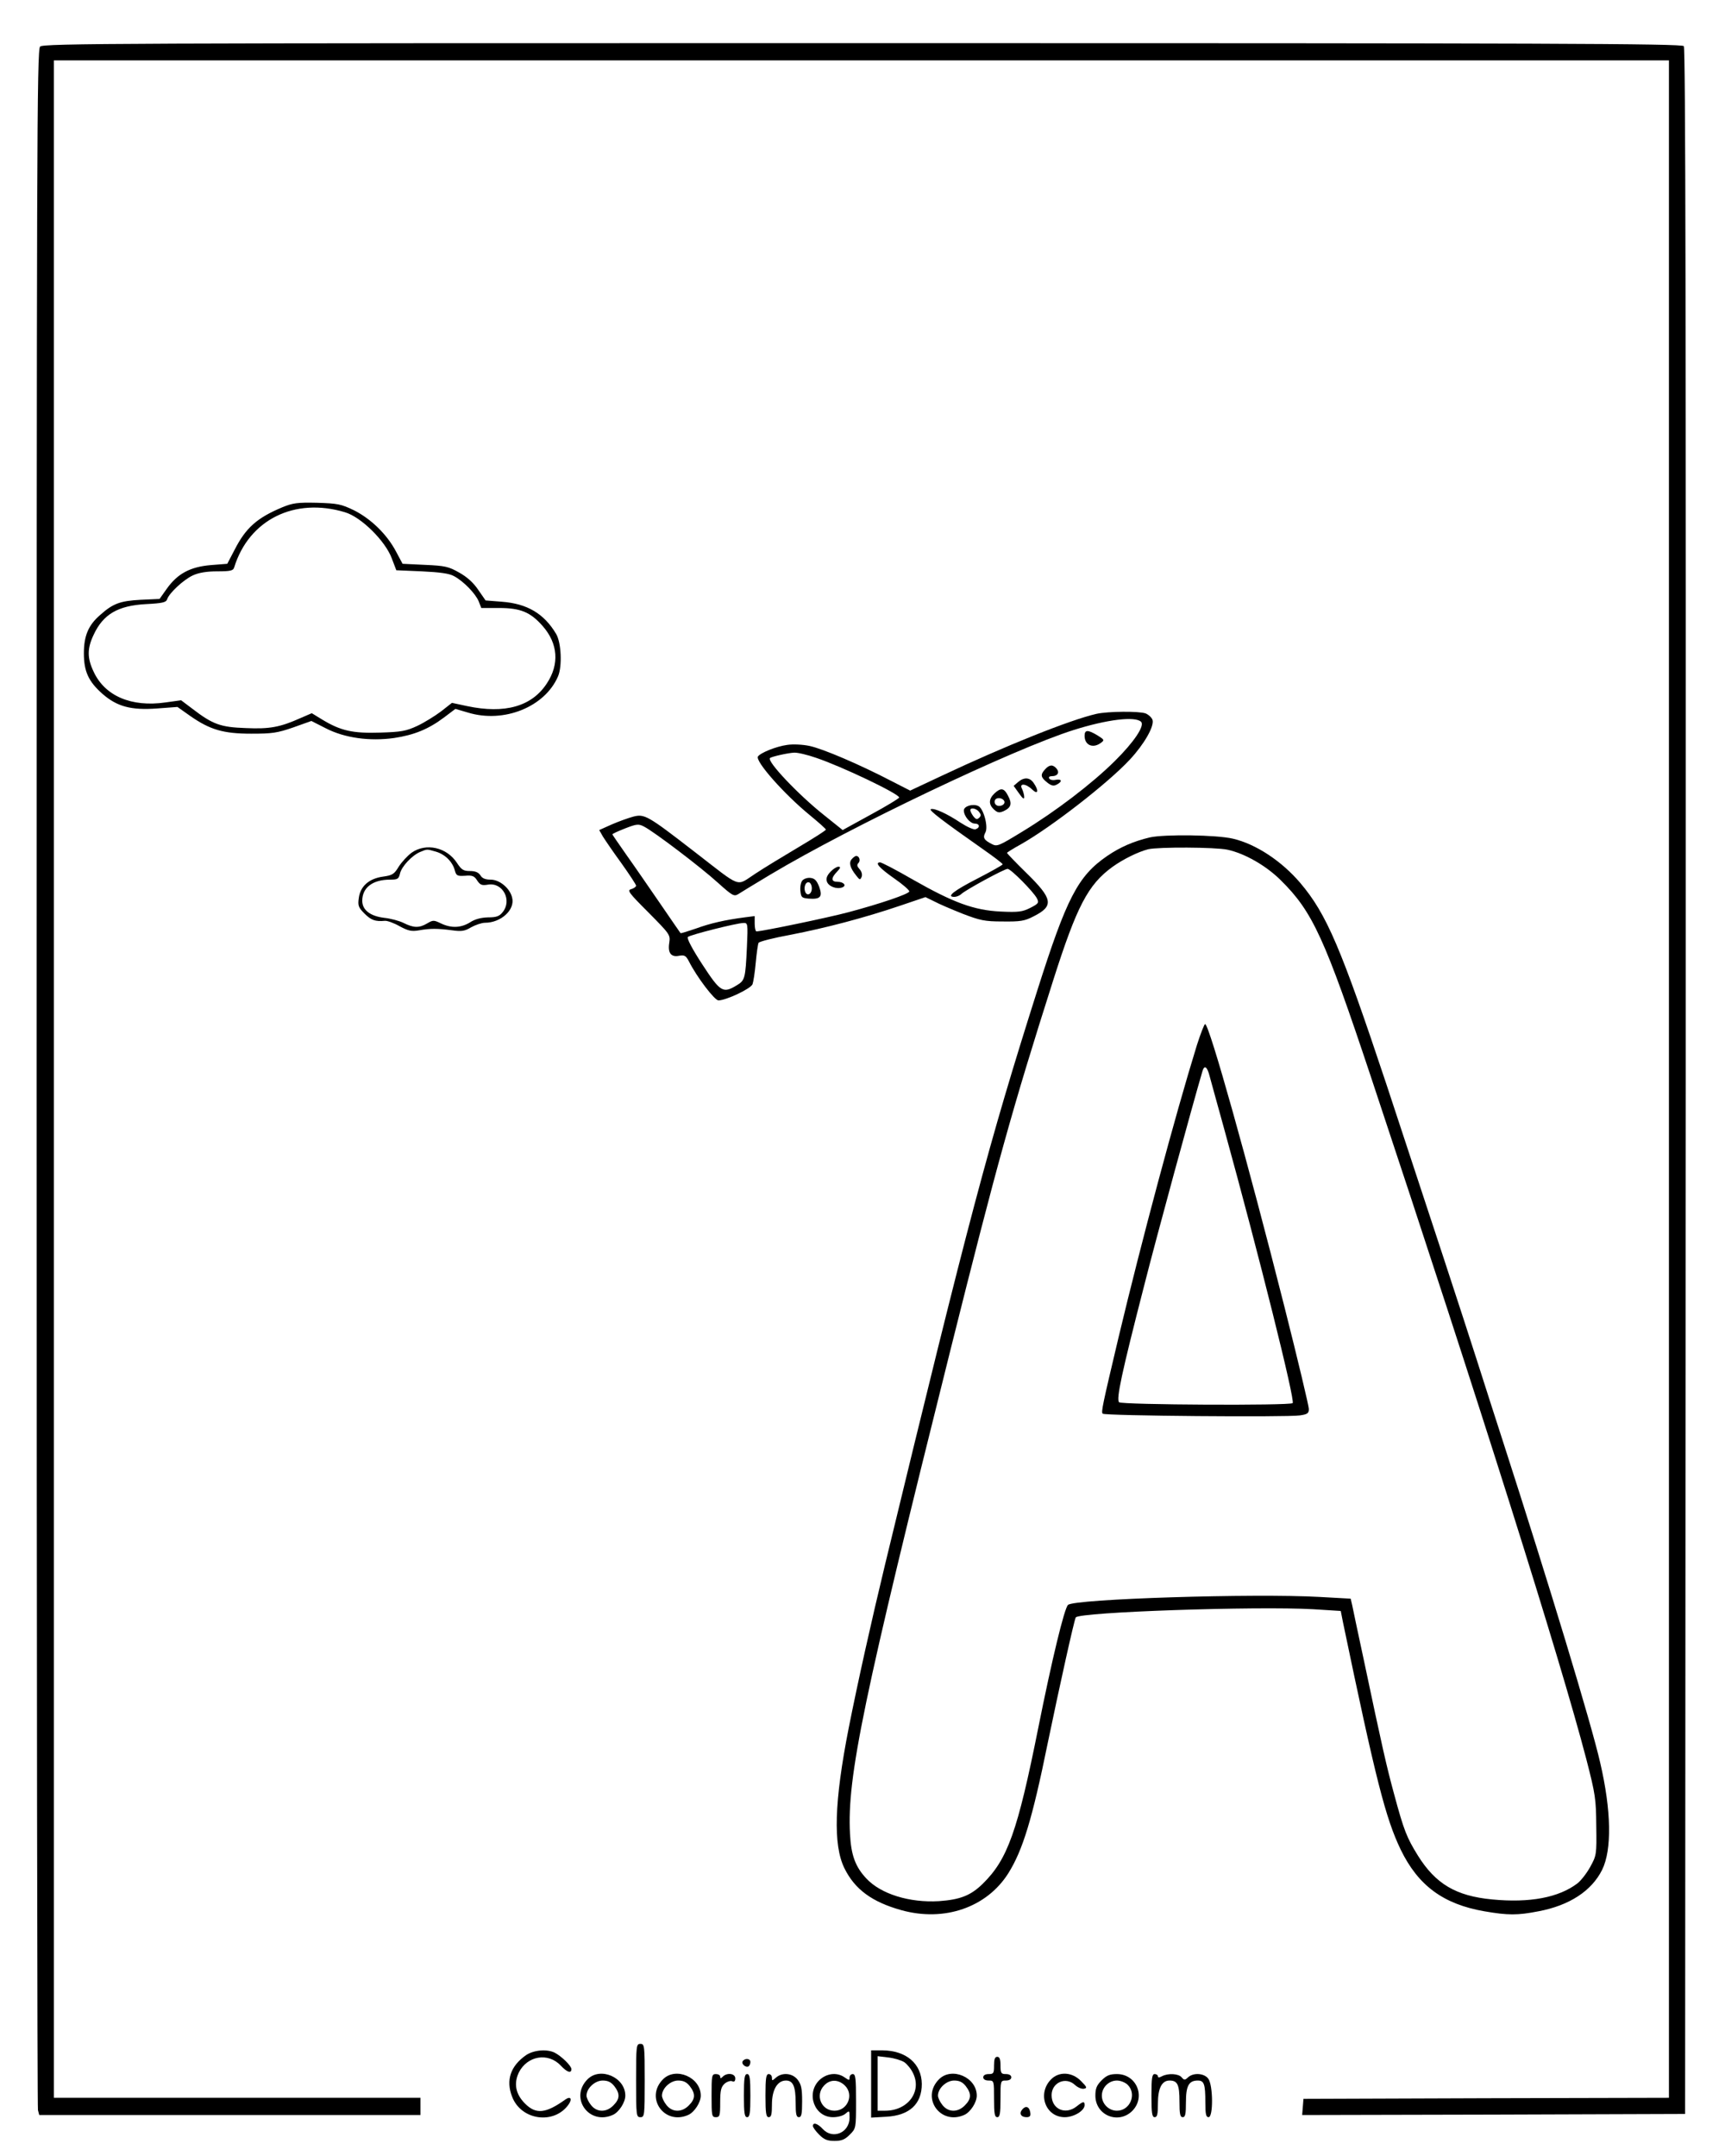
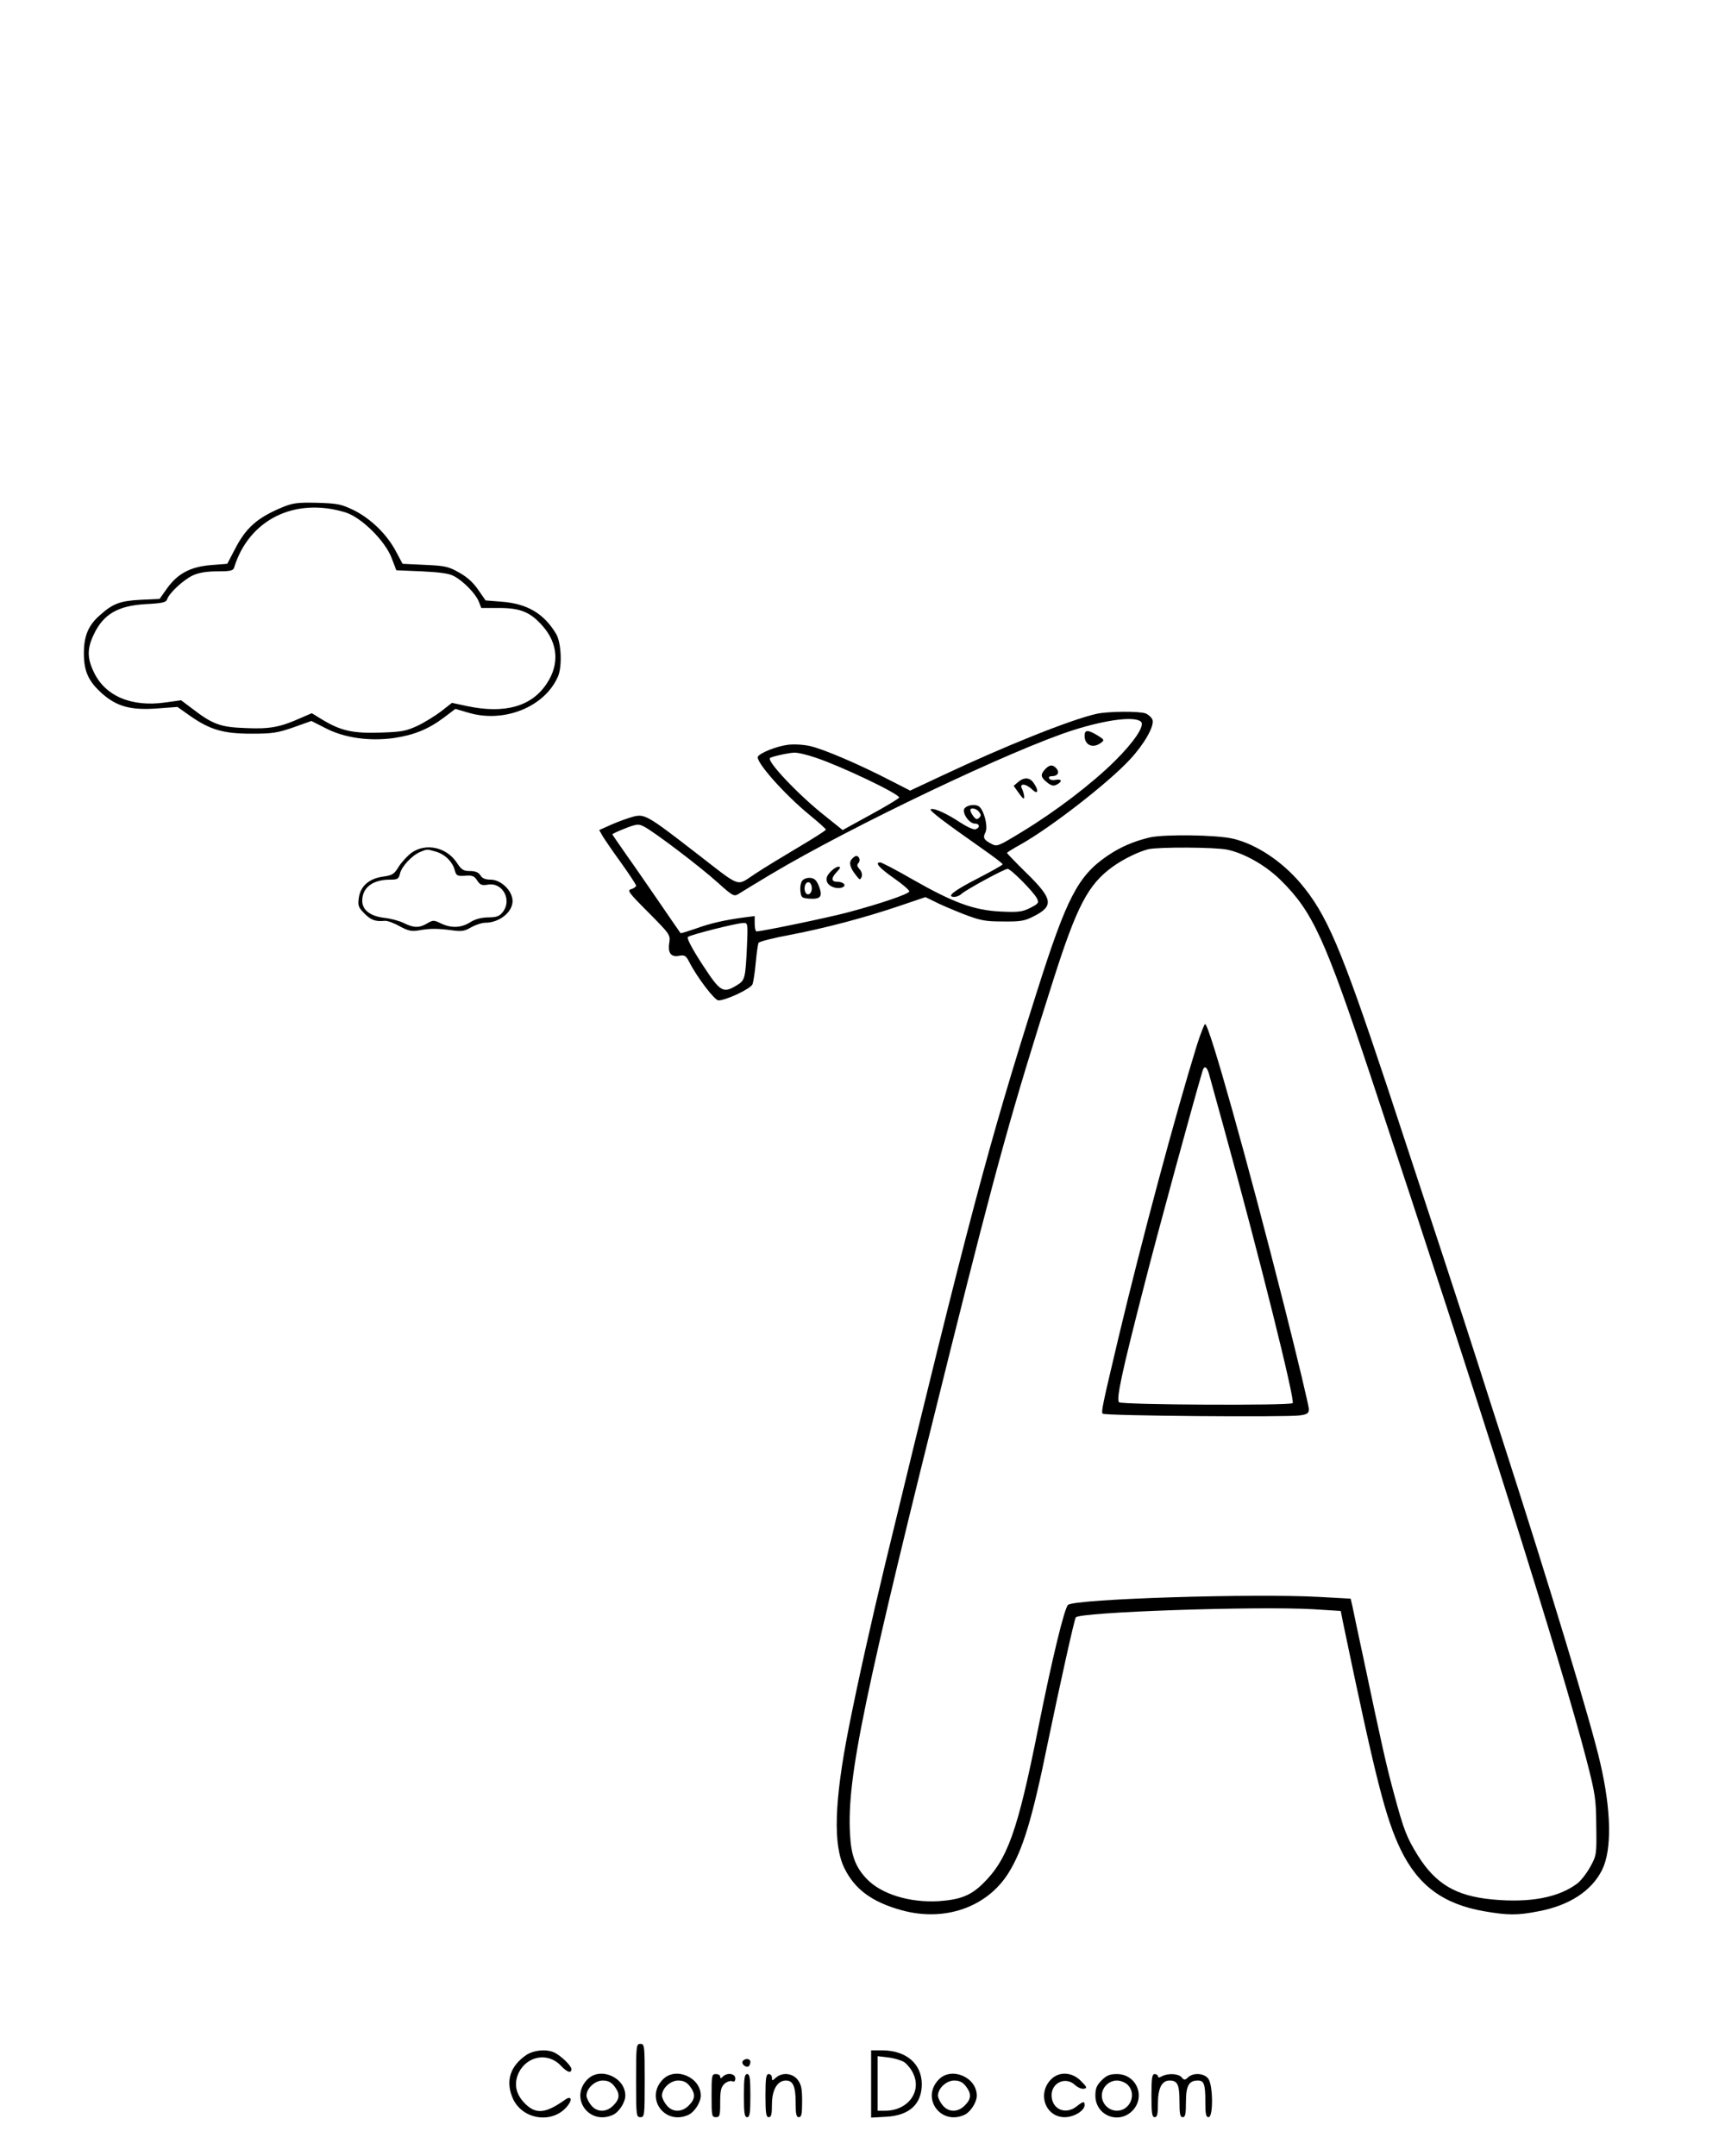
<svg xmlns="http://www.w3.org/2000/svg" version="1.0" width="800pt" height="1000pt" viewBox="0 0 800 1000" preserveAspectRatio="xMidYMid meet">
  <g transform="translate(0,1000) scale(0.1,-0.1)" fill="#000000" stroke="none">
-     <path d="M186 9784 c-15 -14 -16 -462 -16 -4782 0 -2622 3 -4777 6 -4789 l6 -23 884 0 884 0 0 40 0 40 -850 0 -850 0 0 4725 0 4725 3745 0 3745 0 0 -4725 0 -4725 -847 -2 -848 -3 -3 -38 -3 -37 888 2 888 3 3 4789 c1 3532 -1 4792 -9 4802 -10 12 -628 14 -3810 14 -3439 0 -3799 -1 -3813 -16z" />
    <path d="M1309 7647 c-117 -49 -169 -95 -221 -197 l-34 -65 -76 -6 c-95 -8 -154 -39 -204 -109 l-34 -48 -88 -4 c-94 -5 -128 -17 -187 -70 -55 -47 -76 -97 -76 -178 0 -84 21 -131 87 -189 67 -58 131 -76 253 -67 l94 7 58 -41 c93 -65 155 -83 284 -83 96 0 120 3 195 29 l84 30 67 -34 c87 -45 204 -61 317 -45 93 14 159 41 231 95 l53 40 58 -17 c167 -51 357 26 418 168 20 47 15 157 -9 197 -56 94 -134 140 -251 149 l-76 6 -34 49 c-22 33 -52 60 -88 80 -49 28 -66 32 -159 36 l-104 5 -31 58 c-42 79 -115 150 -194 190 -60 29 -76 32 -172 35 -91 2 -112 -1 -161 -21z m291 -23 c75 -22 187 -133 217 -214 l21 -55 118 -5 c84 -4 128 -10 149 -22 44 -23 100 -81 115 -117 l12 -31 82 0 c100 0 146 -19 203 -84 71 -81 78 -177 19 -266 -70 -107 -195 -142 -370 -105 l-70 15 -51 -40 c-28 -21 -78 -52 -110 -67 -52 -24 -74 -28 -172 -31 -126 -4 -182 8 -268 60 l-49 30 -51 -22 c-96 -43 -144 -52 -255 -47 -117 4 -153 17 -247 89 l-53 40 -72 -10 c-159 -23 -282 30 -334 143 -30 63 -30 107 0 170 44 96 113 136 243 143 77 4 93 8 98 22 9 29 76 91 119 111 28 13 65 19 114 19 60 0 74 3 78 18 68 221 280 327 514 256z" />
    <path d="M5085 6689 c-123 -28 -424 -149 -717 -287 l-147 -69 -88 45 c-148 77 -317 149 -378 162 -32 7 -78 9 -104 5 -52 -7 -125 -37 -136 -54 -13 -22 122 -175 242 -273 40 -33 73 -62 73 -66 0 -4 -57 -40 -126 -81 -69 -41 -160 -96 -202 -124 -91 -59 -58 -70 -282 103 -217 168 -231 176 -284 162 -22 -6 -67 -22 -99 -36 l-58 -26 17 -30 c10 -16 48 -72 86 -124 37 -52 68 -99 68 -104 0 -5 -10 -12 -22 -16 -21 -5 -13 -16 79 -108 100 -101 102 -104 97 -140 -8 -48 8 -69 46 -61 25 4 31 1 46 -28 36 -71 118 -179 136 -179 35 0 150 54 158 75 4 11 11 56 15 101 4 44 10 85 13 91 4 6 70 23 147 37 165 32 344 79 509 135 l118 40 41 -20 c22 -12 81 -37 131 -57 81 -31 102 -36 186 -36 82 -1 102 2 144 24 95 48 89 81 -35 202 -49 48 -89 90 -89 92 0 2 28 20 63 39 142 80 407 286 507 394 67 72 114 155 105 184 -4 11 -18 24 -32 30 -30 11 -174 10 -228 -2z m207 -37 c18 -18 -33 -94 -122 -182 -105 -104 -272 -232 -430 -328 -110 -67 -116 -70 -142 -56 -35 18 -41 29 -28 53 14 26 -8 109 -32 122 -25 13 -68 0 -68 -20 0 -26 29 -61 51 -61 22 0 26 -18 4 -26 -8 -4 -39 10 -70 30 -63 42 -122 69 -138 63 -12 -4 57 -56 242 -186 50 -35 91 -66 91 -70 0 -3 -53 -33 -117 -66 -111 -57 -146 -85 -107 -85 10 0 25 6 33 14 24 21 199 116 214 116 15 0 120 -106 136 -137 10 -20 8 -24 -31 -44 -36 -18 -54 -21 -137 -17 -124 6 -219 41 -407 148 -76 44 -145 80 -152 80 -27 0 -4 -26 66 -75 39 -27 70 -54 69 -60 -4 -12 -132 -56 -282 -96 -93 -25 -401 -89 -427 -89 -4 0 -8 16 -8 36 l0 35 -47 -6 c-91 -12 -158 -27 -226 -52 -38 -13 -70 -23 -71 -21 -2 2 -44 64 -95 138 -51 74 -121 176 -156 225 -35 50 -64 92 -65 95 0 3 27 15 60 28 54 21 62 21 87 8 47 -24 264 -189 342 -260 68 -61 75 -65 95 -53 12 8 78 48 148 90 371 222 1128 583 1407 671 155 49 286 65 313 38z m-1507 -167 c119 -40 385 -167 385 -184 0 -4 -59 -40 -131 -79 l-131 -72 -86 69 c-120 95 -267 251 -251 265 8 7 85 24 112 25 16 1 62 -10 102 -24z m755 -250 c10 -13 11 -18 1 -28 -10 -9 -15 -8 -27 7 -8 11 -14 23 -14 28 0 14 27 9 40 -7z m-1076 -627 c-7 -147 -9 -155 -47 -178 -64 -39 -76 -32 -160 97 -45 69 -73 121 -67 127 10 10 224 64 257 65 21 1 22 -1 17 -111z" />
    <path d="M5030 6587 c0 -43 38 -60 75 -33 18 13 17 15 -15 35 -45 27 -60 27 -60 -2z" />
    <path d="M4847 6432 c-23 -25 -21 -37 9 -61 20 -16 31 -18 45 -10 27 14 24 27 -5 22 -13 -3 -27 0 -30 6 -4 7 1 11 13 11 26 0 36 17 21 35 -17 20 -33 19 -53 -3z" />
    <path d="M4722 6373 l-21 -18 25 -35 c17 -24 24 -29 24 -17 0 10 -5 27 -10 38 -15 27 17 26 47 -3 27 -26 32 -6 7 30 -18 27 -45 28 -72 5z" />
-     <path d="M4612 6320 c-27 -26 -28 -51 -2 -75 17 -15 24 -16 45 -7 34 16 40 34 20 71 -18 36 -33 39 -63 11z m46 -37 c5 -17 -26 -29 -40 -15 -6 6 -7 15 -3 22 9 14 37 9 43 -7z" />
    <path d="M3950 6015 c-14 -16 -8 -40 20 -75 17 -22 19 -23 26 -7 4 11 0 25 -10 36 -11 12 -13 20 -5 28 11 11 4 33 -10 33 -5 0 -14 -7 -21 -15z" />
    <path d="M3851 5956 c-16 -17 -21 -31 -16 -45 7 -22 45 -37 71 -27 22 8 7 26 -22 26 -30 0 -31 17 -2 47 16 17 18 23 6 23 -8 0 -25 -11 -37 -24z" />
    <path d="M3721 5916 c-7 -8 -11 -30 -9 -48 3 -30 6 -33 38 -36 55 -4 66 8 49 55 -11 29 -21 39 -40 41 -14 2 -31 -4 -38 -12z m44 -36 c0 -27 -22 -39 -31 -16 -8 22 3 49 19 43 6 -2 12 -14 12 -27z" />
    <path d="M5333 6116 c-76 -18 -138 -45 -198 -86 -136 -93 -188 -194 -325 -626 -227 -716 -314 -1044 -705 -2659 -64 -265 -127 -548 -169 -760 -67 -341 -73 -542 -20 -650 48 -98 128 -157 265 -195 199 -55 395 13 495 171 67 107 111 250 183 604 56 270 123 572 130 583 16 25 838 53 1102 38 l127 -8 10 -51 c153 -735 198 -910 268 -1056 81 -167 198 -253 388 -286 110 -19 154 -19 251 0 143 27 246 94 295 192 46 93 43 275 -9 498 -41 180 -236 824 -451 1490 -29 88 -83 259 -122 380 -62 194 -205 630 -418 1275 -211 634 -277 790 -400 935 -86 101 -205 180 -312 205 -76 18 -316 21 -385 6z m359 -57 c80 -17 180 -74 248 -142 148 -146 204 -269 418 -912 508 -1528 877 -2697 999 -3165 42 -163 45 -184 46 -310 2 -132 1 -136 -28 -189 -16 -29 -43 -64 -60 -77 -86 -65 -220 -91 -395 -74 -168 16 -262 72 -344 203 -52 84 -65 116 -111 287 -34 125 -54 212 -141 625 -26 121 -50 234 -53 250 l-7 30 -144 8 c-301 17 -1139 -9 -1167 -37 -17 -16 -74 -251 -138 -571 -96 -480 -142 -609 -257 -722 -56 -55 -105 -74 -204 -81 -136 -8 -269 33 -336 105 -51 54 -71 108 -76 207 -14 264 61 624 465 2241 217 868 287 1120 478 1720 109 342 161 442 274 524 50 36 119 70 166 82 48 11 309 10 367 -2z" />
    <path d="M5551 5153 c-100 -323 -257 -909 -364 -1358 -74 -313 -81 -344 -73 -352 9 -10 854 -17 914 -8 36 5 42 10 42 30 0 13 -51 228 -114 477 -168 664 -348 1308 -367 1308 -4 0 -21 -44 -38 -97z m59 -145 c7 -24 36 -133 67 -243 164 -595 330 -1261 318 -1273 -12 -12 -793 -8 -805 4 -14 14 11 132 117 544 57 225 222 830 270 993 9 29 22 19 33 -25z" />
    <path d="M1909 6045 c-19 -14 -46 -43 -60 -65 -21 -35 -30 -40 -73 -46 -65 -9 -105 -45 -112 -99 -5 -35 -2 -44 26 -72 31 -31 50 -38 95 -34 11 1 42 -10 68 -25 41 -22 56 -25 91 -19 50 9 85 9 153 0 43 -6 58 -4 88 14 20 11 49 21 64 21 75 0 141 61 126 117 -10 43 -58 83 -99 83 -25 0 -40 6 -48 20 -9 14 -24 20 -49 20 -30 0 -39 6 -60 38 -47 72 -143 94 -210 47z m112 5 c42 -12 77 -46 88 -86 7 -26 11 -28 48 -26 33 3 43 -1 56 -22 14 -21 22 -24 51 -19 68 11 112 -73 67 -128 -15 -19 -29 -24 -68 -24 -32 -1 -60 -8 -83 -23 -42 -26 -87 -28 -135 -5 -33 16 -37 16 -64 0 -37 -22 -63 -21 -109 2 -20 10 -61 21 -91 24 -64 8 -101 36 -101 79 0 61 48 98 129 98 35 0 40 3 46 28 7 33 57 86 95 101 32 13 29 13 71 1z" />
    <path d="M2950 350 c0 -163 1 -170 20 -170 19 0 20 7 20 170 0 163 -1 170 -20 170 -19 0 -20 -7 -20 -170z" />
    <path d="M2440 468 c-72 -50 -95 -116 -65 -193 42 -110 195 -131 262 -36 18 26 9 40 -15 23 -91 -65 -136 -70 -187 -19 -44 44 -53 93 -29 144 39 78 136 95 195 32 29 -31 49 -37 49 -16 0 15 -45 59 -77 76 -36 18 -97 13 -133 -11z" />
    <path d="M4040 334 l0 -156 70 4 c108 6 165 59 165 152 -1 94 -72 155 -182 156 l-53 0 0 -156z m154 101 c13 -9 32 -32 41 -52 41 -85 -25 -173 -130 -173 l-35 0 0 126 0 127 50 -6 c27 -3 60 -13 74 -22z" />
-     <path d="M4610 420 c0 -36 -2 -40 -25 -40 -16 0 -25 -6 -25 -15 0 -9 9 -15 25 -15 25 0 25 -1 25 -85 0 -69 3 -85 15 -85 12 0 15 16 15 85 0 84 0 85 25 85 16 0 25 6 25 15 0 9 -9 15 -25 15 -22 0 -25 4 -25 40 0 29 -4 40 -15 40 -11 0 -15 -11 -15 -40z" />
    <path d="M3444 439 c-7 -12 15 -31 28 -23 4 3 8 12 8 20 0 17 -26 19 -36 3z" />
    <path d="M2725 356 c-86 -86 7 -216 118 -165 28 13 57 58 57 89 0 85 -116 135 -175 76z m124 -32 c27 -35 26 -59 -4 -89 -33 -34 -77 -33 -104 1 -12 15 -21 34 -21 44 0 34 39 70 75 70 24 0 39 -7 54 -26z" />
    <path d="M3075 356 c-86 -86 7 -216 118 -165 28 13 57 58 57 89 0 85 -116 135 -175 76z m124 -32 c27 -35 26 -59 -4 -89 -33 -34 -77 -33 -104 1 -12 15 -21 34 -21 44 0 34 39 70 75 70 24 0 39 -7 54 -26z" />
    <path d="M3300 280 c0 -93 1 -100 20 -100 18 0 20 7 20 68 0 56 4 72 20 87 10 9 26 15 35 12 10 -5 15 0 15 13 0 23 -38 28 -58 8 -9 -9 -12 -9 -12 0 0 7 -9 12 -20 12 -19 0 -20 -7 -20 -100z" />
    <path d="M3450 280 c0 -82 3 -100 15 -100 12 0 15 18 15 100 0 82 -3 100 -15 100 -12 0 -15 -18 -15 -100z" />
    <path d="M3550 280 c0 -82 3 -100 15 -100 12 0 15 13 15 59 0 68 25 111 65 111 33 0 45 -27 45 -104 0 -52 3 -66 15 -66 12 0 15 15 15 74 0 59 -4 78 -21 100 -24 31 -72 35 -101 9 -17 -15 -18 -15 -18 0 0 10 -7 17 -15 17 -12 0 -15 -18 -15 -100z" />
-     <path d="M3799 351 c-62 -62 -22 -171 64 -171 24 0 48 7 59 17 17 15 18 14 18 -19 0 -70 -78 -103 -124 -53 -24 26 -46 33 -46 14 0 -6 13 -24 29 -40 23 -23 38 -29 71 -29 33 0 48 6 71 29 29 29 29 30 29 155 0 105 -2 126 -15 126 -8 0 -15 -7 -15 -16 0 -14 -2 -14 -22 0 -36 26 -85 20 -119 -13z m118 -23 c45 -42 15 -118 -47 -118 -61 0 -91 72 -48 117 27 29 65 29 95 1z" />
    <path d="M4355 356 c-86 -86 7 -216 118 -165 28 13 57 58 57 89 0 85 -116 135 -175 76z m124 -32 c27 -35 26 -59 -4 -89 -33 -34 -77 -33 -104 1 -12 15 -21 34 -21 44 0 34 39 70 75 70 24 0 39 -7 54 -26z" />
    <path d="M4875 356 c-66 -66 -27 -176 63 -176 42 0 92 30 92 56 0 19 -7 18 -37 -6 -52 -41 -116 -13 -116 52 0 59 66 88 109 47 12 -11 30 -19 41 -17 16 3 14 8 -14 36 -41 42 -101 45 -138 8z" />
    <path d="M5109 351 c-23 -23 -29 -38 -29 -71 0 -91 106 -135 171 -71 64 65 20 171 -71 171 -33 0 -48 -6 -71 -29z m121 -21 c43 -43 11 -120 -50 -120 -38 0 -70 32 -70 70 0 38 32 70 70 70 17 0 39 -9 50 -20z" />
    <path d="M5340 280 c0 -82 3 -100 15 -100 12 0 15 14 15 63 0 71 18 107 54 107 37 0 46 -19 46 -97 0 -58 3 -73 15 -73 12 0 15 14 15 69 0 76 13 101 55 101 29 0 35 -16 35 -101 0 -55 3 -69 15 -69 22 0 21 147 -1 178 -18 26 -69 30 -94 7 -15 -14 -18 -14 -30 0 -14 17 -62 20 -91 5 -13 -7 -19 -7 -19 0 0 5 -7 10 -15 10 -12 0 -15 -18 -15 -100z" />
-     <path d="M4741 216 c-16 -19 -6 -36 20 -36 15 0 20 6 17 22 -4 27 -21 33 -37 14z" />
  </g>
</svg>